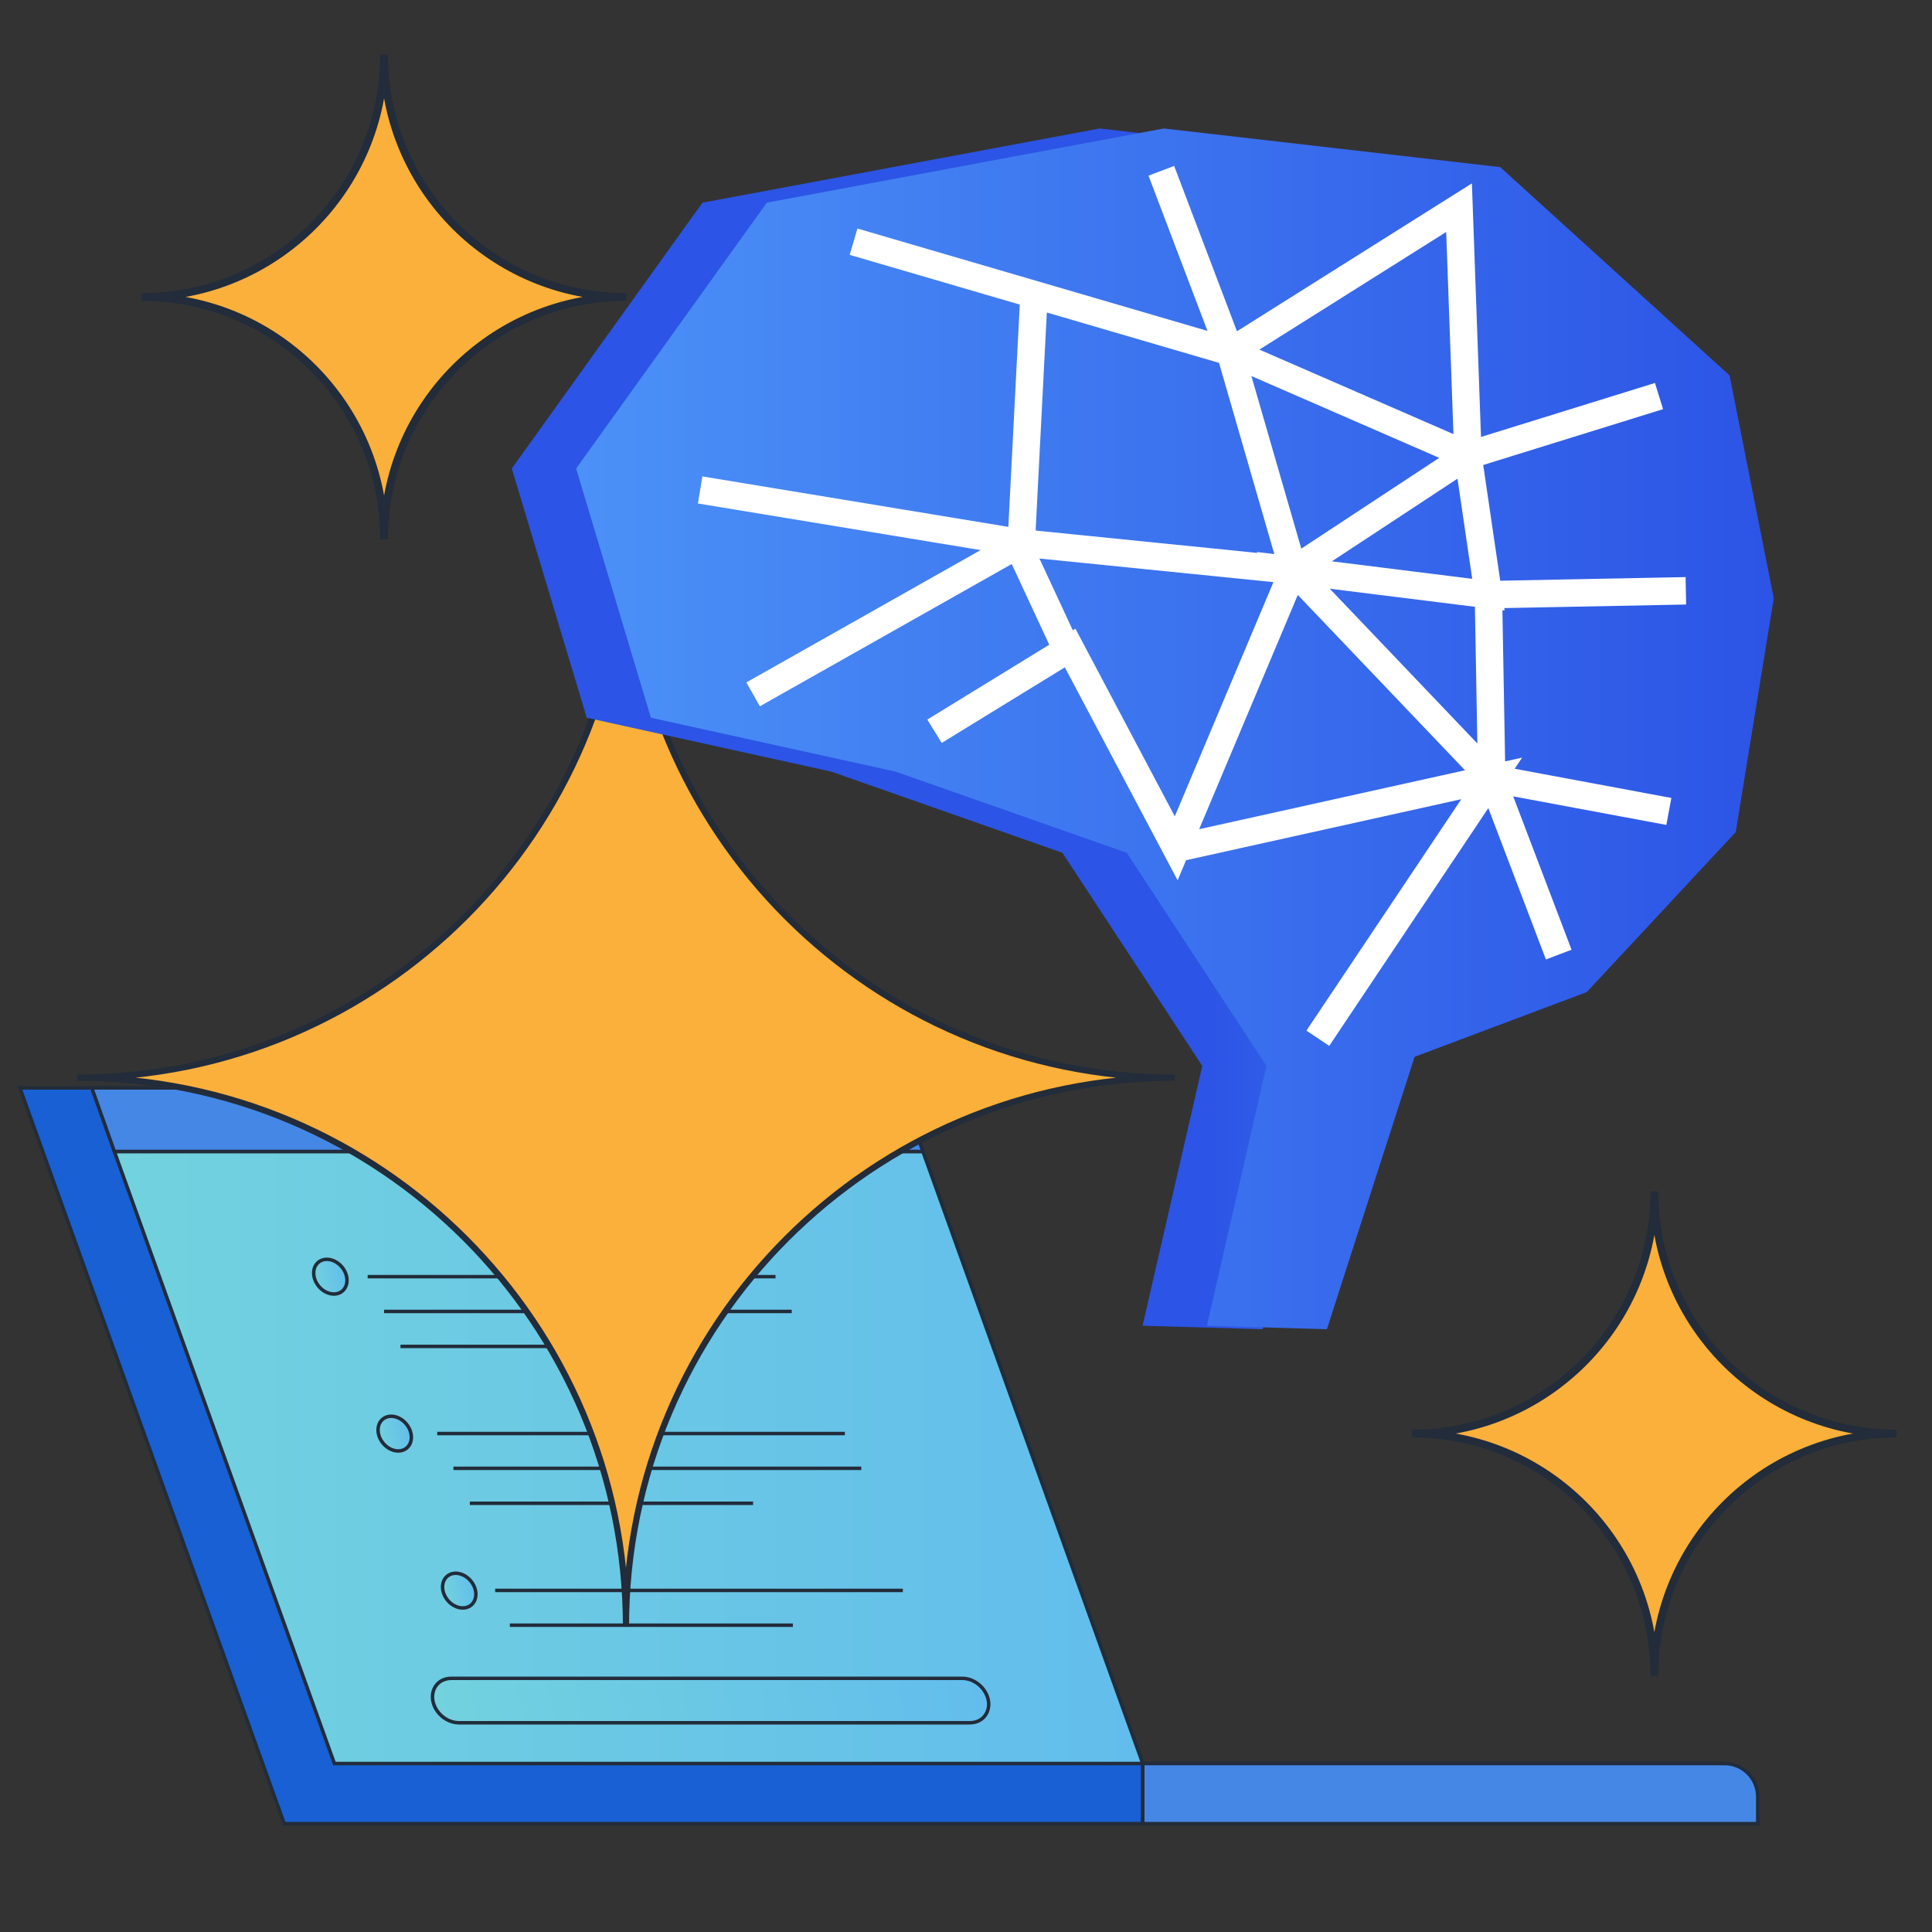
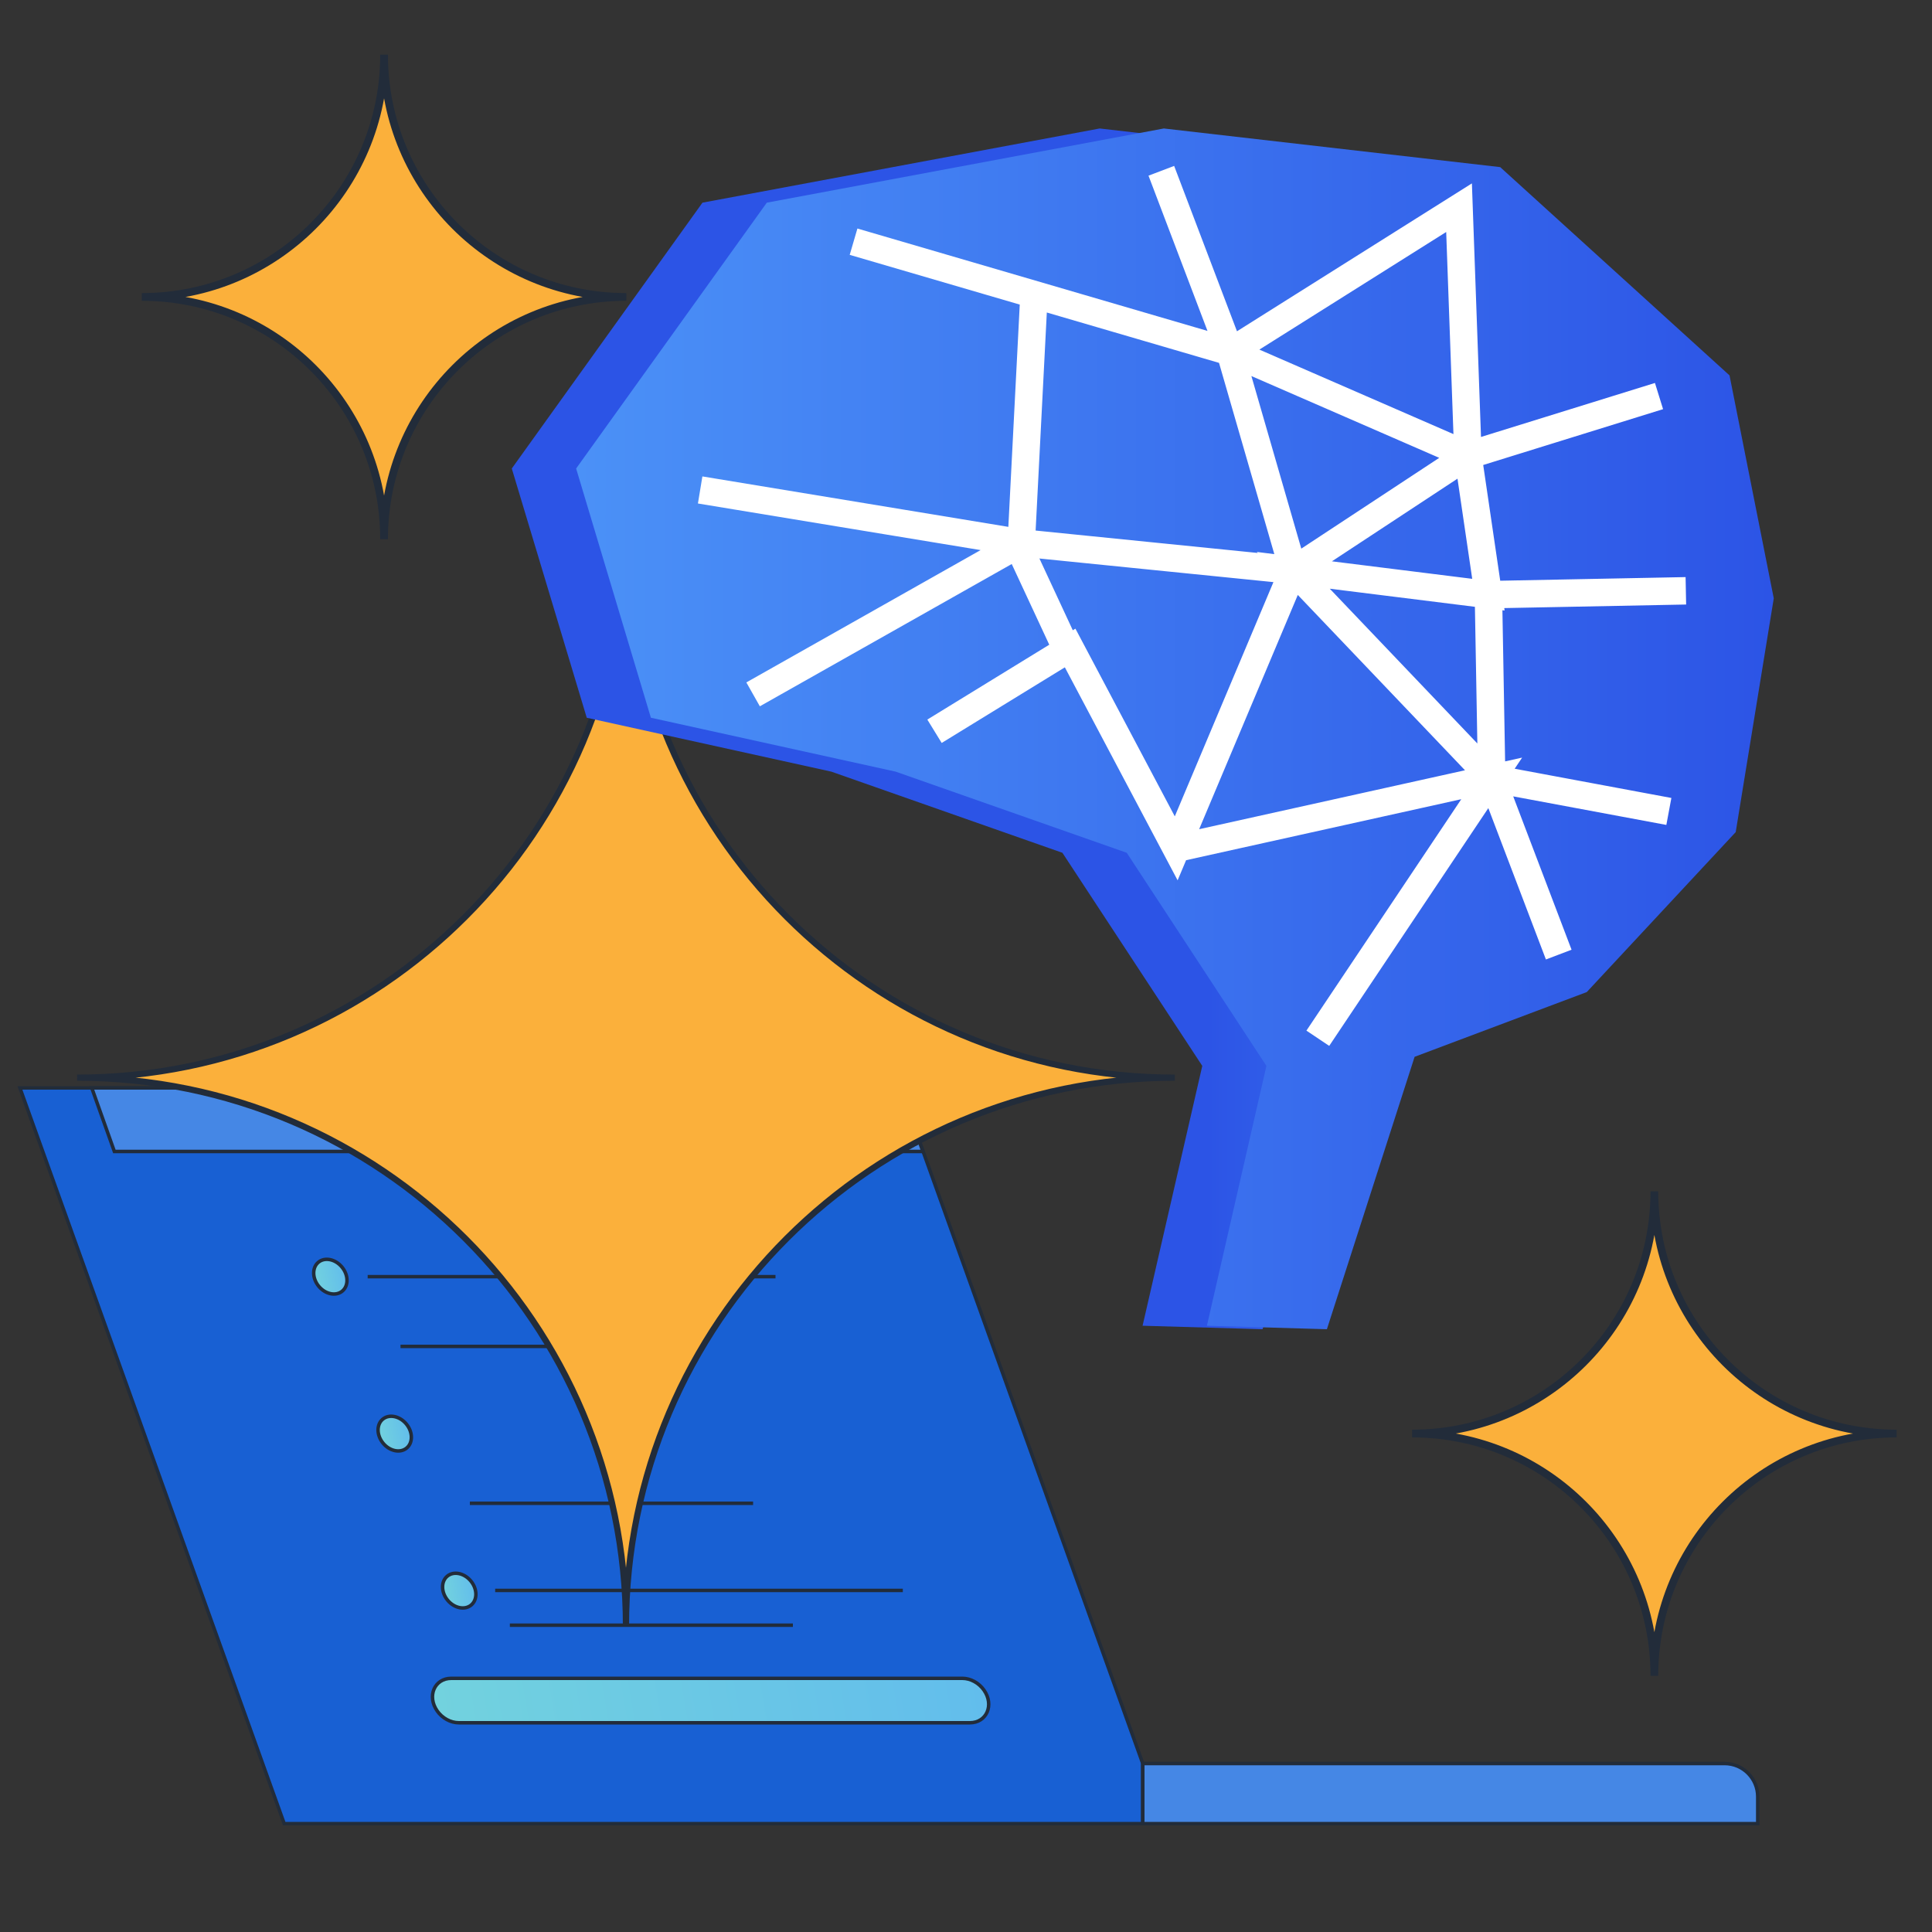
<svg xmlns="http://www.w3.org/2000/svg" xmlns:xlink="http://www.w3.org/1999/xlink" id="Layer_1" data-name="Layer 1" viewBox="0 0 100 100">
  <rect x="0" y="0" width="100" height="100" fill="#333333" stroke="none" />
  <defs>
    <style>
      .cls-1 {
        fill: url(#linear-gradient-3);
      }

      .cls-1, .cls-2, .cls-3, .cls-4, .cls-5, .cls-6, .cls-7, .cls-8, .cls-9, .cls-10, .cls-11 {
        stroke-miterlimit: 10;
      }

      .cls-1, .cls-3, .cls-4, .cls-5, .cls-6, .cls-7, .cls-8, .cls-9, .cls-10, .cls-11 {
        stroke: #222c3a;
      }

      .cls-1, .cls-3, .cls-4, .cls-5, .cls-7, .cls-8, .cls-9, .cls-10 {
        stroke-width: .18px;
      }

      .cls-2 {
        stroke: #fff;
        stroke-width: 1.42px;
      }

      .cls-2, .cls-3 {
        fill: none;
      }

      .cls-12 {
        fill: url(#linear-gradient-6);
      }

      .cls-4 {
        fill: #4587e5;
      }

      .cls-5 {
        fill: #1860d3;
      }

      .cls-6 {
        stroke-width: .4px;
      }

      .cls-6, .cls-11 {
        fill: #fbb03b;
      }

      .cls-7 {
        fill: url(#linear-gradient-2);
      }

      .cls-13 {
        fill: url(#linear-gradient-7);
      }

      .cls-8 {
        fill: url(#linear-gradient-4);
      }

      .cls-9 {
        fill: url(#linear-gradient);
      }

      .cls-10 {
        fill: url(#linear-gradient-5);
      }

      .cls-11 {
        stroke-width: .32px;
      }
    </style>
    <linearGradient id="linear-gradient" x1="5.92" y1="75.44" x2="59.15" y2="75.44" gradientUnits="userSpaceOnUse">
      <stop offset="0" stop-color="#72d2de" />
      <stop offset="1" stop-color="#62bdec" />
    </linearGradient>
    <linearGradient id="linear-gradient-2" x1=".92" y1="88.02" x2="29.67" y2="88.02" gradientTransform="translate(6.46) skewX(9.69)" xlink:href="#linear-gradient" />
    <linearGradient id="linear-gradient-3" x1="-40.6" y1="57.55" x2="-38.86" y2="57.55" gradientTransform="translate(75.52 37.1) rotate(39.19) scale(.97 1.03) skewX(11.68)" xlink:href="#linear-gradient" />
    <linearGradient id="linear-gradient-4" x1="-38.82" y1="65.44" x2="-37.08" y2="65.44" gradientTransform="translate(81.45 36.83) rotate(39.19) scale(.97 1.03) skewX(11.68)" xlink:href="#linear-gradient" />
    <linearGradient id="linear-gradient-5" x1="-37.05" y1="73.32" x2="-35.31" y2="73.32" gradientTransform="translate(87.37 36.56) rotate(39.19) scale(.97 1.03) skewX(11.68)" xlink:href="#linear-gradient" />
    <linearGradient id="linear-gradient-6" x1="86.74" y1="37.73" x2="62.51" y2="37.73" gradientUnits="userSpaceOnUse">
      <stop offset="0" stop-color="#4b91f7" />
      <stop offset="1" stop-color="#2c54e6" />
    </linearGradient>
    <linearGradient id="linear-gradient-7" x1="29.82" y1="37.73" x2="91.81" y2="37.73" xlink:href="#linear-gradient-6" />
  </defs>
  <g>
    <polygon class="cls-5" points="59.15 94.39 14.71 94.39 1.03 56.31 46.6 56.31 59.15 91.28 59.15 94.39" />
-     <polygon class="cls-9" points="59.15 91.28 17.31 91.28 5.92 59.6 47.77 59.6 59.15 91.28" />
    <path class="cls-7" d="m50.2,89.17h-26.45c-.43,0-.86-.24-1.12-.61h0c-.54-.77-.14-1.69.73-1.69h26.45c.43,0,.86.24,1.12.61h0c.54.77.14,1.69-.73,1.69Z" />
    <polygon class="cls-4" points="47.77 59.6 5.92 59.6 4.75 56.31 46.59 56.31 47.77 59.6" />
    <path class="cls-4" d="m59.15,91.28h30.12c.94,0,1.71.77,1.71,1.71v1.4h-31.83v-3.11h0Z" />
-     <line class="cls-3" x1="21.92" y1="57.96" x2="32.05" y2="57.96" />
    <line class="cls-3" x1="19.03" y1="66.08" x2="40.14" y2="66.08" />
-     <line class="cls-3" x1="19.88" y1="67.88" x2="40.98" y2="67.88" />
    <line class="cls-3" x1="20.73" y1="69.69" x2="35.39" y2="69.69" />
-     <line class="cls-3" x1="22.63" y1="74.2" x2="43.73" y2="74.2" />
-     <line class="cls-3" x1="23.47" y1="76" x2="44.58" y2="76" />
    <line class="cls-3" x1="24.32" y1="77.81" x2="38.98" y2="77.81" />
    <line class="cls-3" x1="25.63" y1="82.32" x2="46.73" y2="82.32" />
    <line class="cls-3" x1="26.39" y1="84.12" x2="41.04" y2="84.12" />
    <ellipse class="cls-1" cx="17.1" cy="66.08" rx=".78" ry=".97" transform="translate(-38.1 25.93) rotate(-39.46)" />
    <ellipse class="cls-8" cx="20.43" cy="74.2" rx=".78" ry=".97" transform="translate(-42.5 29.9) rotate(-39.46)" />
    <ellipse class="cls-10" cx="23.77" cy="82.32" rx=".78" ry=".97" transform="translate(-46.9 33.88) rotate(-39.46)" />
  </g>
  <path class="cls-6" d="m32.42,15.37c-6.92,0-12.54,5.61-12.54,12.54,0-6.92-5.61-12.54-12.54-12.54,6.92,0,12.54-5.61,12.54-12.54,0,6.92,5.61,12.54,12.54,12.54Z" />
  <path class="cls-6" d="m98.17,74.2c-6.92,0-12.54,5.61-12.54,12.54,0-6.92-5.61-12.54-12.54-12.54,6.92,0,12.54-5.61,12.54-12.54,0,6.92,5.61,12.54,12.54,12.54Z" />
-   <path class="cls-11" d="m60.81,55.78c-15.69,0-28.41,12.72-28.41,28.4,0-15.68-12.72-28.4-28.41-28.4,15.69,0,28.41-12.72,28.41-28.41,0,15.69,12.72,28.41,28.41,28.41Z" />
+   <path class="cls-11" d="m60.81,55.78c-15.69,0-28.41,12.72-28.41,28.4,0-15.68-12.72-28.4-28.41-28.4,15.69,0,28.41-12.72,28.41-28.41,0,15.69,12.72,28.41,28.41,28.41" />
  <g>
    <polygon class="cls-12" points="59.14 68.62 62.23 55.17 54.99 44.14 43.03 39.94 30.37 37.15 26.49 24.25 36.36 10.49 56.92 6.65 74.32 8.65 86.2 19.43 88.48 30.97 86.52 43.07 78.8 51.35 69.89 54.7 65.35 68.8 59.14 68.62" />
    <polygon class="cls-13" points="62.47 68.62 65.55 55.17 58.32 44.14 46.36 39.94 33.69 37.15 29.82 24.25 39.69 10.49 60.24 6.65 77.65 8.65 89.52 19.43 91.81 30.97 89.84 43.07 82.13 51.35 73.22 54.7 68.68 68.8 62.47 68.62" />
    <polyline class="cls-2" points="44.18 12.51 63.67 18.21 60.11 8.84 63.67 18.21 75.52 10.75 75.98 23.57 85.87 20.5 75.98 23.57 77.04 30.78 87.26 30.58 77.04 30.78 77.21 40.29 86.38 42 77.21 40.29 80.68 49.41 77.21 40.29 66.94 29.52 77.04 30.78 75.98 23.57 66.94 29.52 75.98 23.57 63.67 18.21 66.94 29.52 52.86 28.1 53.52 15.24 52.86 28.1 36.24 25.36 52.86 28.1 38.98 35.94 52.86 28.1 66.94 29.52 60.88 43.91 55.39 33.54 48.37 37.85 55.39 33.54 60.88 43.91 77.21 40.29 68.21 53.74" />
    <line class="cls-2" x1="55.39" y1="34.01" x2="52.86" y2="28.57" />
  </g>
</svg>